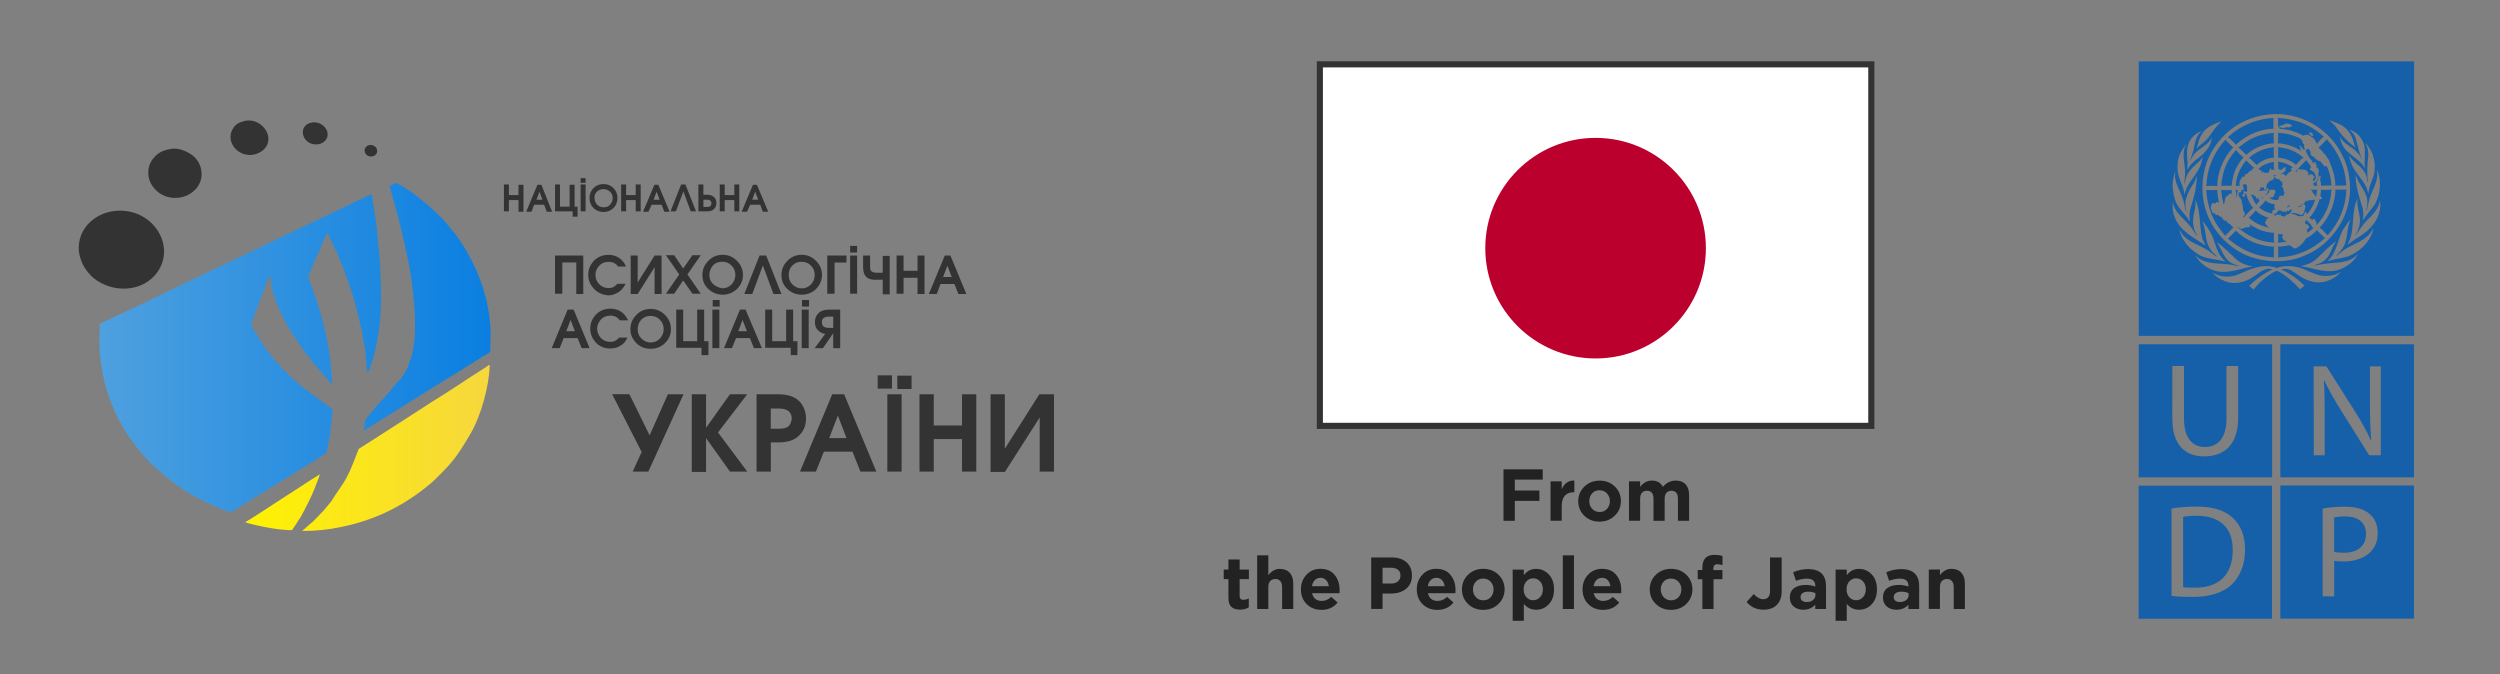
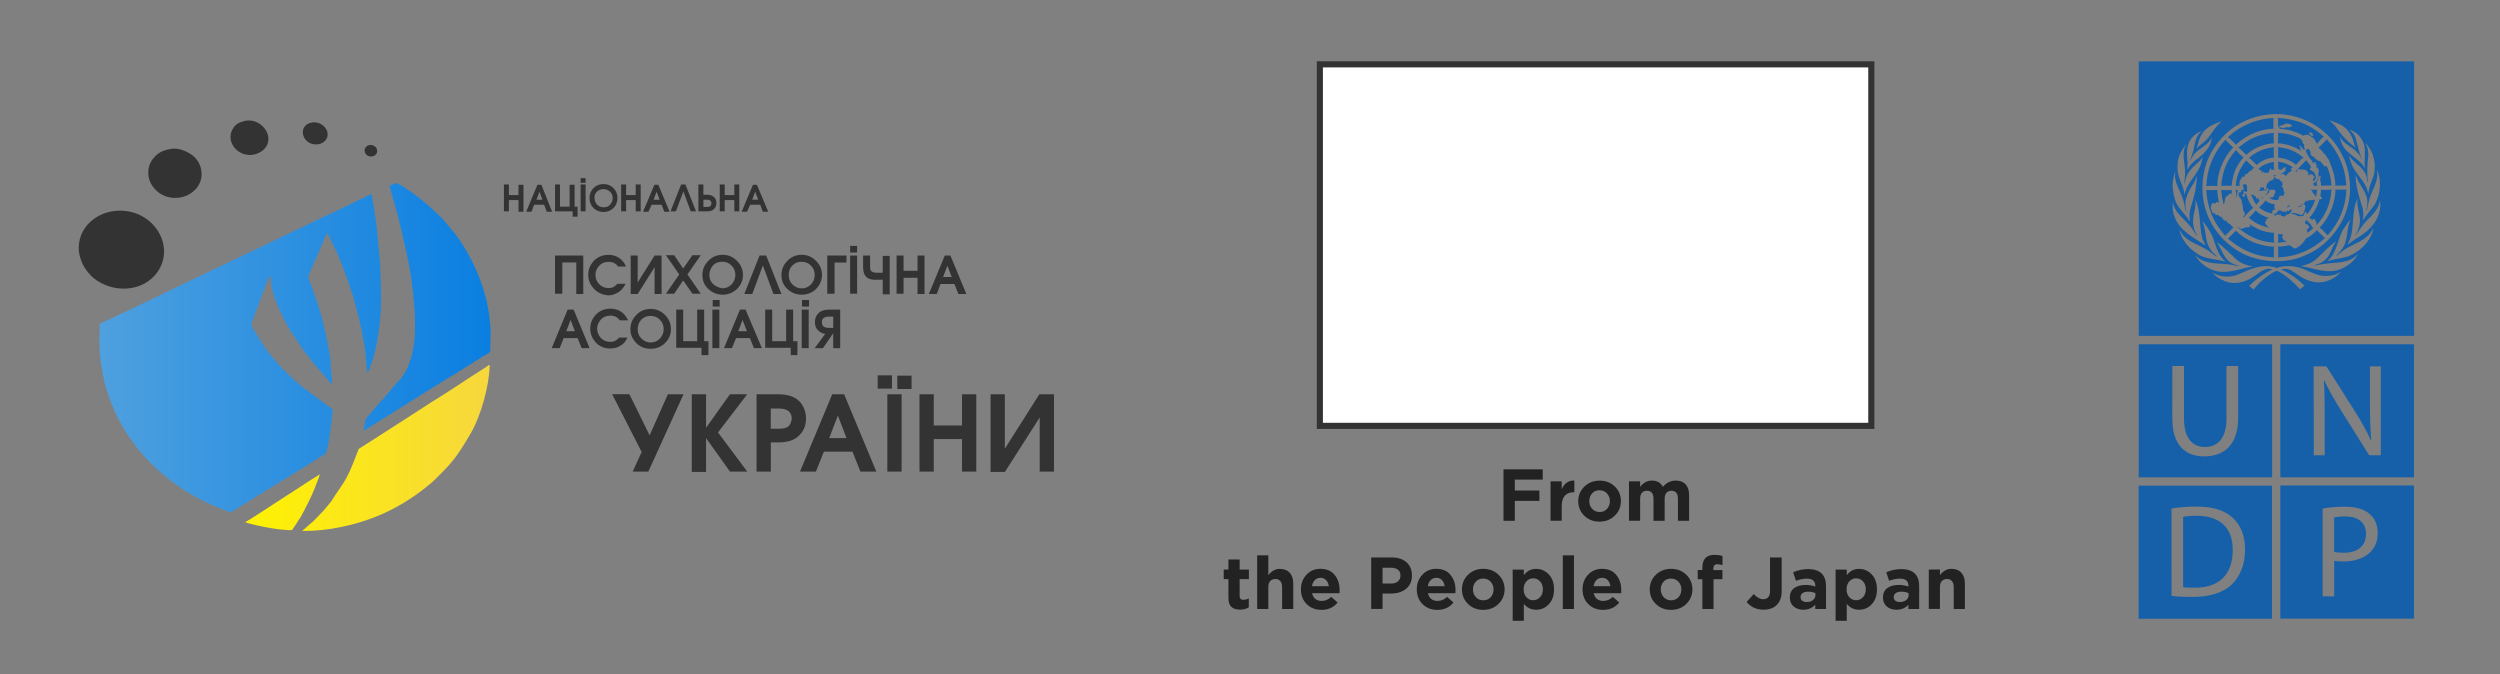
<svg xmlns="http://www.w3.org/2000/svg" enable-background="new 0 0 408 110" height="110" viewBox="0 0 408 110" width="408">
  <rect x="0" y="0" width="408" height="110" fill="#808080" stroke="none" />
  <linearGradient id="a" gradientTransform="matrix(1 0 0 -1 0 111.39)" gradientUnits="userSpaceOnUse" x1="39.981" x2="79.98" y1="38.299" y2="38.299">
    <stop offset="0" stop-color="#fff200" />
    <stop offset="1" stop-color="#f6d73d" />
  </linearGradient>
  <linearGradient id="b" gradientTransform="matrix(1 0 0 -1 0 111.39)" gradientUnits="userSpaceOnUse" x1="16.225" x2="80.083" y1="54.657" y2="54.657">
    <stop offset=".006" stop-color="#4ea0df" />
    <stop offset="1" stop-color="#0a7fe1" />
  </linearGradient>
  <path d="m98.49 34.6c.65 0 1.19-.22 1.63-.65.43-.43.65-.98.65-1.63s-.22-1.19-.65-1.63c-.43-.43-.98-.65-1.63-.65s-1.19.22-1.63.65c-.43.43-.65.98-.65 1.63s.22 1.19.65 1.63c.44.43.98.65 1.63.65zm-1.08-3.31c.27-.27.65-.43 1.08-.43s.76.16 1.08.43c.27.27.43.65.43 1.03 0 .43-.16.76-.43 1.08-.27.33-.65.43-1.08.43s-.76-.16-1.03-.43-.43-.65-.43-1.08c-.05-.43.11-.76.38-1.03zm-1.84-1.46h-.81v-.76h.81zm6.61 4.66h-.81v-4.39h.81v1.73h1.57v-1.73h.81v4.39h-.81v-1.84h-1.57zm20.26-1.08h1.63l.43 1.14h.87l-1.84-4.39h-.65l-1.84 4.39h.87zm.81-2.12.49 1.3h-.98zm-6.72 2.82c.27-.27.38-.54.38-.98 0-.38-.11-.7-.33-.92-.27-.27-.65-.43-1.14-.43h-.65v-1.68h-.81v4.39h1.46c.44 0 .82-.11 1.09-.38zm-1.73-1.52h.65c.22 0 .33.05.49.16.11.11.16.22.16.43 0 .16-.05.33-.16.43-.11.11-.27.16-.49.16h-.65zm-8.45.82h1.63l.43 1.14h.87l-1.84-4.39h-.65l-1.84 4.39h.87zm.81-2.12.49 1.3h-.98zm-11.59 3.2h-.81v-4.39h.81zm14.73 0h-.87l1.73-4.39h.7l1.73 4.39h-.87l-1.19-3.25zm7.97 0h-.81v-4.39h.81v1.73h1.57v-1.73h.81v4.39h-.81v-1.84h-1.57zm-29.91-4.33h-.65l-1.84 4.39h.87l.43-1.14h1.63l.43 1.14h.87zm-.81 2.43.49-1.3.49 1.3zm5.96 1.9h-2.93v-4.39h.81v3.63h1.57v-3.58h.81v3.58h.49v1.63h-.81v-.87zm-8.89-4.33h.81v4.39h-.81v-1.9h-1.57v1.84h-.81v-4.39h.81v1.73h1.57zm44.43 27.79v-1.19h-4.17v-6.23h1.14v5.15h2.28v-5.15h1.14v5.15h.7v2.28h-1.09zm10.83-16.74h-1.14v-1.08h1.14zm13.6 5.14h2.28l.65 1.63h1.3l-2.6-6.28h-.92l-2.6 6.28h1.3zm1.14-2.98.7 1.84h-1.41zm-38.36 7.16h1.14v6.28h-1.14zm23.62-2.6h-1.14v-6.23h1.14zm-22.43 2.11h-1.14v-1.08h1.14zm23.52-5.58c-.05-.22-.11-.43-.11-.76v-2h1.14v1.84c0 .16 0 .33.05.43 0 .11.05.22.22.33.11.05.22.11.33.16.11 0 .27.05.38.05h1.08v-2.76h1.14v6.28h-1.14v-2.38h-1.08c-.33 0-.6 0-.76-.05-.27-.05-.54-.16-.76-.33-.28-.27-.44-.54-.49-.81zm-10.13 6.07h1.14v6.28h-1.14zm-5.8-8.83 2.49 6.28h-1.3l-1.73-4.66-1.73 4.66h-1.3l2.49-6.28zm11.11 6.23h-1.14v-6.23h3.14v1.14h-1.95v5.09zm-4.12 2.11h-1.14v-1.08h1.14zm-1.19-1.95c.92 0 1.73-.33 2.33-.92.6-.6.98-1.41.98-2.28 0-.92-.33-1.68-.98-2.33s-1.41-.98-2.33-.98-1.73.33-2.33.98c-.65.65-.98 1.41-.98 2.33s.33 1.68.98 2.28 1.41.92 2.33.92zm-1.52-4.77c.43-.43.92-.6 1.52-.6s1.14.22 1.52.65c.43.43.6.92.6 1.52s-.22 1.08-.6 1.52c-.43.43-.92.65-1.52.65s-1.08-.22-1.52-.65c-.43-.43-.6-.92-.6-1.52 0-.65.17-1.14.6-1.57zm7.8 13.44v-6.23h-1.79c-.92 0-1.57.27-1.95.81-.27.33-.38.76-.38 1.25 0 .54.16.98.49 1.3.33.33.7.54 1.19.6l-1.73 2.33h1.35l1.68-2.44v2.44h1.14zm-1.84-3.25c-.43 0-.76-.11-.92-.27s-.22-.38-.22-.65.05-.49.22-.65c.22-.16.49-.27.92-.27h.7v1.84zm-13.6-2.98h-.92l-2.6 6.28h1.3l.65-1.63h2.28l.65 1.63h1.3zm-1.19 3.52.7-1.84.7 1.84zm-28.77-6.12h-1.14v-6.23h4.61v6.28h-1.14v-5.15h-2.28v5.09h-.05zm.92 2.6-2.6 6.28h1.3l.65-1.63h2.28l.65 1.63h1.3l-2.6-6.28zm-.22 3.52.7-1.84.7 1.84zm8.89 2.33c-.49.33-1.08.49-1.73.49-1.03 0-1.84-.38-2.44-1.08-.54-.65-.81-1.35-.81-2.17s.27-1.52.81-2.17c.65-.7 1.46-1.08 2.49-1.08.65 0 1.25.16 1.73.49s.87.81 1.14 1.41h-1.35c-.16-.22-.38-.43-.6-.54-.27-.16-.6-.22-.98-.22-.6 0-1.14.22-1.52.65s-.6.92-.6 1.46c0 .6.22 1.08.6 1.52.43.43.92.65 1.52.65.27 0 .6-.05.81-.16.22-.11.49-.33.65-.54h1.35c-.2.53-.58 1.02-1.07 1.29zm48.43-8.45v-2.6h-2.28v2.6h-1.14v-6.23h1.14v2.49h2.28v-2.49h1.14v6.28h-1.14zm-29.47-.76c.65-.65.98-1.41.98-2.28 0-.92-.33-1.68-.98-2.33s-1.41-.98-2.33-.98-1.73.33-2.33.98c-.65.65-.98 1.41-.98 2.33s.33 1.68.98 2.28 1.41.92 2.33.92 1.68-.33 2.33-.92zm-3.9-.82c-.43-.43-.6-.92-.6-1.52s.22-1.08.6-1.52c.38-.43.92-.6 1.52-.6s1.14.22 1.52.65c.43.43.6.92.6 1.52s-.22 1.08-.6 1.52c-.43.43-.92.65-1.52.65-.6-.1-1.09-.32-1.52-.7zm-6.34 1.58h-1.35l2.17-3.14-2.17-3.14h1.35l1.46 2.17 1.52-2.17h1.35l-2.17 3.14 2.17 3.14h-1.35l-1.52-2.17zm-6.17 8.07c.65.65 1.41.92 2.33.92s1.73-.33 2.33-.92c.65-.65.98-1.41.98-2.28 0-.92-.33-1.68-.98-2.33s-1.41-.98-2.33-.98-1.73.33-2.33.98c-.65.65-.98 1.41-.98 2.33 0 .87.33 1.63.98 2.28zm.81-3.85c.43-.43.92-.6 1.52-.6s1.14.22 1.52.65c.43.43.6.92.6 1.52s-.22 1.08-.6 1.52c-.43.43-.92.65-1.52.65s-1.08-.22-1.52-.65c-.43-.43-.6-.92-.6-1.52-0-.65.22-1.14.6-1.57zm-.6-10.45v4.39l2.76-4.39h1.14v6.28h-1.14v-4.39l-2.76 4.39h-1.14v-6.28zm10.41 16.25v-1.19h-4.12v-6.23h1.14v5.15h2.28v-5.15h1.14v5.15h.7v2.28h-1.14zm-17.67-10.95c-.54-.65-.81-1.35-.81-2.16s.27-1.52.81-2.17c.65-.7 1.46-1.08 2.49-1.08.65 0 1.25.16 1.73.49.49.33.87.81 1.14 1.41h-1.3c-.16-.22-.38-.43-.6-.54-.27-.16-.6-.22-.98-.22-.6 0-1.14.22-1.52.65s-.6.92-.6 1.46c0 .6.22 1.08.6 1.52.43.43.92.65 1.52.65.27 0 .6-.05.81-.16s.49-.33.65-.54h1.35c-.27.54-.65 1.03-1.14 1.35-.49.33-1.08.54-1.73.54-1.01-.11-1.82-.49-2.42-1.2zm49.63 14.31h2.33v2.17h-2.33zm10.56 3.03h2.33v12.62h-2.33v-5.31h-4.61v5.31h-2.33v-12.62h2.33v5.09h4.61zm-12.19 0h2.33v12.62h-2.33zm27.2 0v12.62h-2.33v-8.83l-5.69 8.89h-2.33v-12.68h2.33v8.89l5.63-8.89zm-36.19 0-5.26 12.62h2.6l1.3-3.25h4.66l1.3 3.25h2.6l-5.26-12.62zm-.49 7.15 1.41-3.68 1.41 3.68zm-26.33-7.15h2.55l-5.74 12.62h-2.55l1.46-3.2-4.82-9.43h2.82l3.3 6.72zm12.95 0-4.77 6.23 4.77 6.39h-2.82l-3.9-5.47v5.53h-2.33v-12.68h2.33v5.47l3.9-5.47zm9.59 3.96c0-.92-.27-1.73-.76-2.44-.76-1.03-2-1.52-3.79-1.52h-3.52v12.62h2.33v-4.76h1.19c1.68 0 2.87-.43 3.63-1.35.6-.66.92-1.52.92-2.55zm-2.82 1.24c-.33.27-.81.43-1.52.43h-1.41v-3.3h1.41c.49 0 .92.11 1.25.27.49.27.76.7.76 1.41-.05.49-.22.87-.49 1.19zm16.85-6.12h-2.33v-2.17h2.33z" fill="#333" />
  <path d="m51.3 79.84c-.43 1.08-1.57 3.41-2.28 4.61-.05.11-.22.33-.33.49s-.22.38-.33.54c-.22.33-.49.7-.7 1.03-1.08.05-3.03-.22-4.06-.43-.43-.05-2.98-.6-3.47-.81-.11-.05-.05 0-.11-.05.81-.38 11.81-7.69 12.19-7.8-.26.84-.64 1.66-.91 2.42zm27.53-19.62c-2.6 1.63-5.09 3.36-7.64 4.93-1.52.92-2.82 1.84-4.39 2.82-1.52.98-2.87 1.84-4.39 2.82l-3.3 2.11c-.81.54-.43.11-.81.98-.65 1.68-1.3 3.47-2.28 4.98l-1.46 2.17c-.05.11-.11.16-.16.27l-.11.16c-.05.05-.05.05-.05.11-.6.81-.98 1.19-1.57 1.9l-1.41 1.46c-.22.27-.22.22-.49.43l-1.46 1.3c2.22 0 4.39-.22 6.56-.7 5.69-1.19 10.29-3.58 14.52-7.15.7-.6 1.14-1.14 1.84-1.79.27-.27.54-.6.87-.92 1.46-1.57 2.6-3.47 3.68-5.31 1.73-2.93 3.09-7.91 3.14-11.27-.28.11-.71.49-1.09.7z" fill="url(#a)" />
  <path d="m59.65 57.62c-.11-1.08-.38-2.17-.54-3.2-.33-1.95-.98-4.06-1.46-5.96-.05-.27-.16-.43-.22-.65-.22-.7-.49-1.41-.7-2.11-.16-.43-.33-.98-.49-1.35-.22-.49-.33-1.03-.54-1.46-.11-.16 0 .05-.11-.16l-.39-1.03c-.11-.16-.16-.43-.27-.6-.05-.16-.05-.16-.16-.27l-1.35-2.82c-.43.65-1.14 2.6-1.52 3.41-.11.27-.22.43-.33.7-.22.49-.38.92-.6 1.41l-.6 1.41c-.16.38.05.76.22 1.08.22.49.98 2.71 1.19 3.36.65 1.95 1.25 4.28 1.63 6.34.16.92.54 2.6.54 3.41 0 1.19.27 2.49.27 3.68l-2.82-3.25c-.16-.22-.22-.27-.38-.49-.54-.65-1.79-2.22-2.22-2.98-.38-.65-.98-1.41-1.41-2.11-.27-.49-.65-1.08-.92-1.63l-.87-1.79c-.76-1.68-1.41-3.52-1.41-5.53-.27.11-.38.38-.49.65l-2.6 6.93c-.22.6.22 1.03.54 1.57l.92 1.46c.11.11.11.22.22.38.43.6.81 1.25 1.3 1.79.11.11.16.22.27.33.11.16.16.16.27.33.22.22.33.38.54.65l1.14 1.25c.16.16.43.43.6.54l.27.27c.49.54 1.08 1.03 1.57 1.46.22.22.43.38.65.54l4.88 3.63c.05.76-.7 6.61-1.08 7.15-.11.22-11.97 7.42-13.92 8.67-1.9 1.19-1.25 1.14-3.52.27-2.98-1.19-5.69-2.71-8.13-4.66-5.58-4.28-9.54-10.35-10.89-17.39-.54-2.87-.6-5.15-.43-8.02.38-.11 12.24-5.8 13.87-6.61l22.21-10.62c.87-.43 1.9-.87 2.76-1.3.43-.22 5.04-2.49 5.53-2.6.38 2.33.81 4.77.98 7.15.11 1.19.22 2.55.33 3.74.11 1.25.11 2.65.16 3.95.22 4.17-.27 9.54-1.79 13.54-.11.38-.16.65-.43.65-.06-.18-.22-2.56-.27-3.11zm20.26-5.58c-.54-4.93-2.71-9.97-5.63-13.87l-1.9-2.28c-.27-.27-.43-.49-.7-.7l-1.08-1.03c-.76-.76-2.55-2.17-3.41-2.76-3.2-2.28-2.44-1.35-3.63-1.08l1.46 5.26c.7 2.82 1.9 7.91 2.22 10.78.43 3.63.92 8.29-.11 11.86-.27.87-.49 1.63-.92 2.38-.54.87-.6.98-1.25 1.68-.11.11-.11.11-.16.16l-2.49 2.93c-.11.11-.11.05-.22.16s-.11.16-.22.27l-1.52 1.79c-.38.49-.65.6-.76 1.25-.05.49-.16.98-.27 1.46.43-.22.98-.6 1.35-.81l3.9-2.44c.49-.33.81-.49 1.3-.81 4.23-2.71 8.67-5.36 12.95-8.07.16-.11 1.19-.65 1.19-.81 0-.92.05-1.84.05-2.76.07-.77-.1-1.8-.15-2.56z" fill="url(#b)" />
  <path clip-rule="evenodd" d="m25.73 44.35c-2.28 3.3-7.21 3.63-10.46 1.03-.49-.38-1.19-1.25-1.52-1.79-.38-.65-.76-1.63-.87-2.49-.38-3.9 2.87-6.66 6.56-6.72 5.64-.11 9.22 5.74 6.29 9.97zm5.42-19.18c-.81-.54-2.06-1.08-3.25-.87-1.35.22-2.11.65-2.76 1.41-.65.7-1.14 1.84-.87 3.25.43 1.95 2.44 3.63 4.93 3.3 2.11-.27 4.12-2.06 3.63-4.61-.22-1.12-.92-1.99-1.68-2.48zm8.72-5.42c-.87.22-1.41.54-1.79 1.14-1.46 2.17.76 4.88 3.41 4.33 1.46-.33 2.76-1.63 2.17-3.41-.48-1.3-2-2.49-3.79-2.06zm11.16.22c-2.65.33-1.79 3.9.87 3.58.98-.11 1.9-1.03 1.46-2.22-.32-.76-1.19-1.47-2.33-1.36zm10.46 4.33c-.16-.43-.76-.76-1.3-.6-1.25.38-.65 2.17.7 1.79.44-.1.82-.59.6-1.19z" fill="#333" fill-rule="evenodd" />
  <path d="m215.4 10.5h90v59h-90z" fill="#fff" stroke="#333" stroke-miterlimit="10" />
-   <circle cx="260.4" cy="40.5" fill="#bc002d" r="18" />
  <path d="m247.22 84.99h-1.85v-8.4h6.4v1.68h-4.55v1.79h4.01v1.68h-4.01zm7.65-5.14v-1.3h-1.82v6.43h1.82v-2.38c0-.75.17-1.32.51-1.7s.82-.57 1.45-.57h.1v-1.91c-.96-.02-1.64.45-2.06 1.43zm3.69 4.32c-.66-.64-.99-1.44-.99-2.38s.33-1.73 1-2.38 1.5-.97 2.49-.97 1.82.32 2.48.96.99 1.44.99 2.38-.33 1.73-1 2.38-1.5.97-2.49.97-1.82-.32-2.48-.96zm.81-2.38c0 .49.16.91.47 1.25s.72.52 1.22.52.91-.17 1.21-.51.46-.76.46-1.27c0-.49-.16-.91-.47-1.25-.32-.35-.72-.52-1.22-.52s-.91.17-1.21.51-.46.76-.46 1.27zm10.48-.39v3.59h1.82v-3.59c0-.42.1-.75.29-.97.2-.22.47-.34.81-.34.71 0 1.07.44 1.07 1.31v3.59h1.82v-4.19c0-.77-.19-1.35-.57-1.76s-.91-.61-1.6-.61c-.82 0-1.53.34-2.11 1.02-.35-.68-.96-1.02-1.81-1.02-.73 0-1.36.34-1.9 1.03v-.91h-1.82v6.43h1.82v-3.58c0-.42.1-.75.29-.97.2-.22.47-.34.81-.34.72 0 1.08.44 1.08 1.31zm-67.55 9.91h-1.82v1.64h-.77v1.56h.77v3.05c0 .7.16 1.2.49 1.49.32.29.79.44 1.39.44.54 0 1.02-.12 1.44-.37v-1.46c-.28.15-.58.23-.9.23-.39 0-.59-.21-.59-.62v-2.75h1.51v-1.56h-1.51v-1.65zm6.57 1.53c-.72 0-1.35.34-1.88 1.03v-3.24h-1.82v8.76h1.82v-3.59c0-.42.1-.75.31-.97.2-.22.48-.34.83-.34s.62.11.82.34c.19.22.29.55.29.97v3.59h1.82v-4.16c0-.74-.19-1.33-.58-1.75-.39-.43-.93-.64-1.61-.64zm8.96 1.01c.54.67.8 1.5.8 2.48 0 .1-.01.26-.02.48h-4.48c.09.41.27.72.54.94s.62.32 1.03.32c.57 0 1.09-.22 1.56-.66l1.04.92c-.65.8-1.52 1.2-2.63 1.2-.98 0-1.78-.31-2.41-.93s-.95-1.43-.95-2.42c0-.94.3-1.73.9-2.38s1.36-.97 2.28-.97c1.03.01 1.8.34 2.34 1.02zm-.97 1.82c-.06-.42-.2-.75-.44-1s-.54-.37-.92-.37c-.37 0-.67.12-.92.37-.24.24-.4.58-.47 1zm12.71-3.88c.58.54.86 1.24.86 2.12 0 .94-.32 1.66-.96 2.18s-1.45.77-2.44.77h-1.4v2.52h-1.85v-8.4h3.43c1 .01 1.78.28 2.36.81zm-1.01 2.14c0-.41-.13-.72-.4-.94-.26-.22-.63-.33-1.1-.33h-1.43v2.57h1.46c.46 0 .81-.12 1.07-.36.27-.24.4-.56.4-.94zm8.18-.08c.54.67.8 1.5.8 2.48 0 .1-.01.26-.02.48h-4.48c.09.41.27.72.54.94s.62.32 1.03.32c.57 0 1.09-.22 1.56-.66l1.04.92c-.65.8-1.52 1.2-2.63 1.2-.98 0-1.78-.31-2.41-.93s-.95-1.43-.95-2.42c0-.94.3-1.73.9-2.38s1.36-.97 2.28-.97c1.03.01 1.81.34 2.34 1.02zm-.97 1.82c-.06-.42-.2-.75-.44-1s-.54-.37-.92-.37c-.37 0-.67.12-.92.37-.24.24-.4.58-.47 1zm8.79-1.87c.66.64.99 1.44.99 2.38s-.33 1.73-1 2.38-1.5.97-2.49.97-1.82-.32-2.48-.97c-.66-.64-.99-1.44-.99-2.38s.33-1.73 1-2.38 1.5-.97 2.49-.97c.99.01 1.82.33 2.48.97zm-.81 2.39c0-.49-.16-.91-.47-1.25s-.72-.52-1.22-.52-.91.17-1.21.51-.46.76-.46 1.27c0 .49.16.91.47 1.25.32.35.72.52 1.22.52s.91-.17 1.21-.51c.31-.35.46-.77.46-1.27zm9.01-2.45c.58.6.86 1.42.86 2.45 0 1.02-.29 1.83-.86 2.43s-1.26.89-2.07.89c-.8 0-1.47-.32-2-.96v2.76h-1.82v-8.35h1.82v.92c.51-.7 1.18-1.04 2-1.04.81-0 1.5.3 2.07.9zm-.96 2.42c0-.52-.15-.95-.46-1.28-.3-.33-.68-.5-1.12-.5s-.81.17-1.11.5-.45.77-.45 1.3c0 .52.15.95.45 1.28s.67.5 1.11.5.81-.17 1.12-.5.46-.76.46-1.3zm3.25 3.23h1.82v-8.76h-1.82zm8.74-5.54c.54.67.8 1.5.8 2.48 0 .1-.01.26-.02.48h-4.48c.09.41.27.72.54.94s.62.32 1.03.32c.57 0 1.09-.22 1.56-.66l1.04.92c-.65.8-1.52 1.2-2.63 1.2-.98 0-1.78-.31-2.41-.93s-.95-1.43-.95-2.42c0-.94.3-1.73.9-2.38s1.36-.97 2.28-.97c1.03.01 1.8.34 2.34 1.02zm-.97 1.82c-.06-.42-.2-.75-.44-1s-.54-.37-.92-.37c-.37 0-.67.12-.92.37-.24.24-.4.58-.47 1zm12.39-1.87c.66.64.99 1.44.99 2.38s-.33 1.73-1 2.38-1.5.97-2.49.97-1.82-.32-2.48-.97c-.66-.64-.99-1.44-.99-2.38s.33-1.73 1-2.38 1.5-.97 2.49-.97c.99.01 1.82.33 2.48.97zm-.81 2.39c0-.49-.16-.91-.47-1.25s-.72-.52-1.22-.52-.91.17-1.21.51-.46.76-.46 1.27c0 .49.16.91.47 1.25.32.35.72.52 1.22.52s.91-.17 1.21-.51c.31-.35.46-.77.46-1.27zm3.95-5.14c-.34.34-.52.86-.52 1.56v.41h-.76v1.5h.76v4.87h1.82v-4.87h1.45v-1.49h-1.48v-.25c0-.46.22-.7.66-.7.26 0 .54.05.83.16v-1.51c-.38-.12-.81-.18-1.3-.18-.64 0-1.13.16-1.46.5zm10.53 5.35c0 .93-.38 1.39-1.13 1.39-.51 0-1.02-.28-1.54-.84l-1.16 1.29c.7.84 1.62 1.26 2.75 1.26.94 0 1.66-.26 2.18-.78.53-.53.79-1.28.79-2.24v-5.5h-1.9v5.42zm8.43-2.79c.46.46.7 1.15.7 2.05v3.73h-1.76v-.7c-.49.54-1.14.82-1.94.82-.63 0-1.16-.18-1.58-.53s-.63-.84-.63-1.46c0-.68.23-1.19.7-1.54.47-.34 1.1-.52 1.89-.52.54 0 1.06.09 1.57.26v-.11c0-.78-.46-1.18-1.38-1.18-.55 0-1.14.12-1.78.35l-.46-1.39c.78-.34 1.62-.52 2.5-.52.96.02 1.69.26 2.17.74zm-1.04 3.19c-.34-.16-.73-.24-1.16-.24-.4 0-.71.08-.93.23s-.33.38-.33.68c0 .24.09.43.28.57.18.14.42.21.72.21.42 0 .77-.11 1.03-.32s.4-.48.4-.81v-.32zm9.19-3.06c.58.6.86 1.42.86 2.45 0 1.02-.29 1.83-.86 2.43s-1.26.89-2.07.89c-.8 0-1.47-.32-2-.96v2.76h-1.82v-8.35h1.82v.92c.51-.7 1.18-1.04 2-1.04.81-0 1.5.3 2.07.9zm-.96 2.42c0-.52-.15-.95-.46-1.28-.3-.33-.68-.5-1.12-.5s-.81.17-1.11.5-.45.77-.45 1.3c0 .52.15.95.45 1.28s.67.5 1.11.5.81-.17 1.12-.5.46-.76.46-1.3zm8.01-2.55c.46.46.7 1.15.7 2.05v3.73h-1.76v-.7c-.49.54-1.14.82-1.94.82-.63 0-1.16-.18-1.58-.53s-.63-.84-.63-1.46c0-.68.23-1.19.7-1.54.47-.34 1.1-.52 1.89-.52.54 0 1.06.09 1.57.26v-.11c0-.78-.46-1.18-1.38-1.18-.55 0-1.14.12-1.78.35l-.46-1.39c.78-.34 1.62-.52 2.5-.52.96.02 1.69.26 2.17.74zm-1.03 3.19c-.34-.16-.73-.24-1.16-.24-.4 0-.71.08-.93.23s-.33.38-.33.68c0 .24.09.43.28.57.18.14.42.21.72.21.42 0 .77-.11 1.03-.32s.4-.48.4-.81v-.32zm8.61-3.33c-.38-.42-.92-.64-1.61-.64-.72 0-1.35.34-1.88 1.03v-.91h-1.82v6.43h1.82v-3.58c0-.42.1-.75.31-.97.2-.22.48-.34.83-.34s.62.11.82.34c.19.22.29.55.29.97v3.59h1.82v-4.16c0-.75-.19-1.33-.58-1.76z" fill="#222" />
  <path d="m349.04 77.9h21.77v-21.72h-21.77zm5.49-18.17h1.9v8.61c0 3.23 1.44 4.61 3.39 4.61 2.13 0 3.54-1.43 3.54-4.61v-8.61h1.9v8.48c0 4.46-2.36 6.27-5.51 6.27-2.98 0-5.23-1.68-5.23-6.2zm17.62 18.17h21.81v-21.72h-21.81zm5.44-18.11h2.08l4.65 7.34c1.06 1.7 1.92 3.21 2.6 4.71l.07-.02c-.17-1.94-.21-3.7-.21-5.94v-6.09h1.77v14.51h-1.9l-4.62-7.36c-1.01-1.62-1.98-3.28-2.7-4.84l-.07.02c.12 1.83.13 3.57.13 5.98v6.2h-1.78zm4.9 30.42c-.61 0-1.14-.04-1.56-.15v-5.63c.33-.07.95-.15 1.77-.15 2.08 0 3.43.92 3.43 2.87 0 1.94-1.36 3.06-3.64 3.06zm-10.34 10.75h21.81v-21.73h-21.81zm6.89-17.96c.9-.17 2.1-.31 3.61-.31 1.86 0 3.22.43 4.09 1.21.8.69 1.3 1.74 1.3 3.04 0 1.31-.38 2.35-1.14 3.1-.99 1.05-2.62 1.59-4.45 1.59-.57 0-1.08-.02-1.51-.12v5.81h-1.88v-14.32zm-20.85 12.91c-.74 0-1.42 0-1.9-.08v-11.47c.5-.11 1.23-.19 2.2-.19 3.97 0 5.92 2.13 5.89 5.6.02 3.91-2.17 6.17-6.19 6.14zm-9.17 5.07h21.77v-21.72h-21.77zm5.37-18c1.16-.17 2.53-.31 4.02-.31 2.7 0 4.62.6 5.91 1.78 1.32 1.19 2.07 2.88 2.07 5.23 0 2.37-.76 4.3-2.1 5.65-1.39 1.36-3.64 2.09-6.46 2.09-1.37 0-2.46-.04-3.43-.17zm22.75-55.8c.05.23-.4.47-.01.61.2.04.32.28.52.32.18.28.25.59.34.9-.16.18-.17.58-.52.52-.09-.19.16-.31.11-.49.06-.05.16-.08.17-.16-.01-.18-.24-.14-.28-.32-.07-.11-.19-.08-.29-.12-.23-.11-.44.46-.5.01.08-.06.12-.15.06-.23-.2-.11-.22-.38-.43-.49-.29.01-.57-.12-.85-.06-.18-.04-.4-.16-.55.03-.01.15-.09.28-.12.42-.07-.04-.12-.11-.16-.17.53-.59 1.14-1.18 1.68-1.75l.03-.07c.27.32.6.67.8 1.05zm1.71 5.31c.08-.07.1-.19.04-.28l-.2-.21c.02-.36.12-.71.09-1.07l.13.04c.56-.01 1.13.03 1.66-.03l-.09.1c-.13 2.16-.9 4.1-2.41 5.69.07-.21-.13-.39-.11-.61-.14-.14-.16-.42-.41-.42-.09-.01-.12.07-.12.14-.01.04.01.08-.02.12l-.55-.48c.26-.13.45-.48.65-.73.5-.7.8-1.49 1.05-2.28.11.06.21.07.29.02zm-1.17 4.66c-.01-.01-.03 0-.05 0zm-1.2 1c-.04-.12.2-.17.1-.32-.31-.29.19-.53.29-.79-.06-.28-.37-.44-.61-.52-.12-.07-.08-.21-.09-.31.11-.11.21-.2.27-.35l.04.12.74.76c0 .17.03.32.2.4.07.03.13 0 .2-.01-.32.35-.7.6-1.06.88zm-5.03-3c-.13.02-.24.01-.35-.04-.06-.01-.04-.07-.06-.1.17.01.26-.2.44-.17.11-.1.12-.26.28-.32-.05-.15.14-.06.18-.14.06-.05.12-.11.2-.06.12.17.37.11.49.3.06.02.08-.04.08-.08v-.07c.19-.02.29.26.49.07.05-.04.04-.13 0-.17-.03-.01-.06-.03-.06-.06.13-.07.22.21.4.12.13-.12.23-.26.42-.26l.04.06c.03.35-.28.58-.55.74-.17.08-.49.05-.48.32-.2.18-.38-.11-.63-.03-.12-.06-.01-.23-.16-.26-.25.11-.56-.13-.73.15zm-.35 6.77.09.14c-.37-.12-.81-.08-1.19-.14-2.41-.32-4.52-1.37-6.4-2.98l1.24-1.23.02-.08c1.71 1.65 3.78 2.47 6.12 2.63l.18-.05-.06.08zm1.86-14.07c.05-.15.09-.32.07-.48-.06-.08-.14-.13-.23-.08-.12.2-.4.24-.52.45l-.43-.14c-.08-.39.03-.89-.09-1.23.23.08.48.08.72.14.62.15 1.17.44 1.71.78-.12.04-.26.19-.36.29-.01.11.12.08.16.14l.12-.04c-.18.47-.81.39-.87.89-.1.04-.2.11-.31.06-.11-.11-.23-.25-.4-.27-.12.03-.19.17-.33.1.21-.24.59-.28.76-.61zm3.09 6.64c.11-.16.03-.4.17-.55.02-.21-.01-.44-.14-.6-.13-.08-.25.02-.37.04-.14.11-.09.42-.35.35-.06.08-.17.08-.26.06-.02-.03-.06-.04-.05-.07.18-.1.5-.03.52-.32.13-.12.34-.07.46-.2.09-.14.13-.27.26-.4.01-.06.04-.12.03-.18.04.08.04.19.14.25.13.04.2-.08.26-.16-.01-.05.03-.12.09-.08.16.12.36.02.53.03.14-.05.31-.08.47-.08-.14.66-.48 1.27-.87 1.85-.14.18-.28.38-.45.56-.06-.13-.05-.32-.16-.45l-.08.02c-.1.19-.29.35-.27.58-.14.23-.5.04-.72.15-.26.08-.4-.17-.6-.23-.23-.1-.49-.1-.7-.21-.01-.06.02-.1.07-.12.53.05 1.03.16 1.5.35.12 0 .25-.01.33-.1-.03-.2.21-.29.19-.49zm-2.78-.77c.14-.12.25-.23.46-.2-.01.22-.32.21-.46.35-.08-.02-.02-.11 0-.15zm-1.48 5.94c.06-.49 0-.99 0-1.47l-.09-.13c.09.01.12.08.18.13.21.08.59-.08.71.15-.07.13-.17.27-.13.43.09.22.22.52.5.54.08.1.16.12.26.15-.47.07-.99.05-1.43.2zm6.38-2.01 1.27 1.2c-2.14 1.94-4.64 3.03-7.53 3.15l-.12.08c.04-.61.04-1.26 0-1.88.3.11.62-.01.93-.01l.91-.16c.45.08.78.83 1.28.37.17-.21.48-.19.59-.48.3-.11.37-.4.58-.59.2-.56.84-.64 1.22-1.03.28-.25.65-.46.82-.79zm.01-6.69c-.11.32-.09.69-.17 1.03-.02.06-.02.12-.06.17-.11-.2-.18-.47-.42-.59-.2-.11-.08-.37-.26-.5l-.18-.18c.32.13.73.09 1.09.07zm-2.35-5.3.14.06-.3.17c-.32.35-.72.68-.99 1.05l-.04-.12c-.79-.64-1.69-.96-2.69-1.09l-.16.03.01-1.62-.05-.14c.66.11 1.33.19 1.93.41.78.28 1.5.69 2.15 1.25zm-7.16 8.2c.36-.39.86-.77 1.11-1.19.04.19.26.28.42.37.32.14.71.36 1.07.21-.03.02-.05.06-.08.08.11.11-.08.21.04.31.03.08-.08.07-.09.12.06.11-.02.3.16.34.05.06 0 .15-.07.15-.12-.03-.28-.03-.34.11-.09.13-.02.35-.06.5-.79-.15-1.51-.47-2.16-1zm-6.23-2.88c.53.08 1.11.03 1.66.04l.13-.06c-.05.26-.06.64.13.88-.07-.07-.16-.28-.32-.28-.31.02-.33.42-.63.43-.25.21-.29.5-.35.79.11.12-.09.23-.02.35-.16.02-.12.2-.18.29.01-.42-.17-.83-.23-1.25l-.13-1.1zm6.54 1.59-.02-.01c.11-.11.21-.24.25-.38l.2.11c-.18-.01-.28.18-.43.28zm-4.65 4.69-1.19 1.23c-.55-.74-1.16-1.45-1.6-2.23-.86-1.6-1.38-3.33-1.47-5.25l1.66.01.16-.06c-.02.08-.01.2-.02.34l-.01-.02c-.05.04.04.06.03.08.03.63.14 1.23.29 1.82l.09.13c-.12-.12-.17-.25-.27-.37-.13.03-.29.06-.4.14.07.17-.11.12-.18.16-.03-.04-.08-.08-.12-.12-.12.01-.26.02-.31.14.02.08-.09.13-.12.2-.04.27-.12.62.07.84.01.2.11.37.25.5.06.01.09-.04.13-.06.16.12.25.41.49.35.08-.04.05-.11.08-.16.12.12.18.38.42.35.06.06.09.16.18.17.25-.07.16.29.35.38.14.08.22.31.43.2l.08-.08c.07.05.01.16.08.23.11.19.31.32.5.38.17.2.36.43.56.58zm6.77.65v1.58l.08.2-.18-.11c-2.23-.12-4.13-1.03-5.81-2.48.27-.03.37.32.66.24.33-.04.58-.3.91-.24.16.01.37 0 .48-.16.05-.18-.13-.27-.17-.41 1.14.84 2.41 1.37 3.87 1.45zm-.02-16.22c-.06.56-.01 1.15.01 1.73-.31-.07-.62.04-.94.08-1.34.28-2.58.84-3.6 1.82l-.04-.12c-.4-.37-.77-.83-1.21-1.12.38-.23.72-.56 1.1-.82 1.38-.95 2.95-1.47 4.68-1.57zm-2.96 10.47c.04.12.16.25.29.27.01.06.08.12.14.07.07-.08-.14-.25.01-.3.1.11.05.29.11.41.05.07.07.14.06.23-.16.2-.4.37-.5.59-.11-.27-.35-.49-.45-.76-.17-.31-.26-.66-.43-.98.14.18.53-.03.53.32.03.02.06.01.09.01.05-.06.06-.06.12-.03 0 .07.14.1.03.17zm-1.54-5.98c.41.4.86.88 1.33 1.23-.35.01-.35.52-.71.5-.17.1-.3.26-.4.42-.14.08-.33.08-.45.25 0 .07.08.15-.01.2-.13.13-.42-.04-.49.21-.03.22-.29.35-.27.59-.14.1-.12.28-.11.43.08.1-.04.27.11.34-.23-.03-.54-.07-.75.03.12-.27.08-.6.14-.89.22-1.24.78-2.33 1.61-3.31zm-1.71-1.73c.38.45.81.86 1.27 1.26-1.18 1.26-1.78 2.79-1.92 4.48.02.06.01.13.07.17l-.16-.06-1.64.03c.16-1.83.65-3.51 1.71-4.96l.65-.82zm.09 7.8c.09-.4-.08-.78-.09-1.17l-.09-.14c.18.13.37.08.58.06-.3.1-.18.45-.3.68-.02.11.14.13.12.25-.13.05-.15.2-.22.32zm1.22-1.34c.12-.3-.44-.66.04-.83.16-.02.38-.06.45.14.04.23.1.47.01.71.16.06.01.2.01.3-.1.04-.18.13-.3.11-.05-.08-.13-.21-.25-.2-.09.12.04.26.02.4-.03.08-.01.18-.06.25-.04-.03-.09-.05-.14-.04-.11.05-.04.16-.01.23.11.07.18.16.31.17l.06-.08c-.01-.19.08-.35.09-.53l.17.08c.16.74.5 1.42.92 2.05l.23.23c-.55.47-1.08 1.03-1.54 1.56v.01c-.01-.02-.02-.12-.1-.08-.05-.23.33-.16.26-.42l-.06-.37c-.35-.31-.23-.83-.29-1.22-.24-.19-.05-.5-.21-.72.01-.35-.54-.47-.37-.85-.07-.1-.16-.22-.08-.34.11-.12.35.01.41-.17l.05-.32c.14-.06.33.1.38-.07zm3.48 5.31c.01.35.32.62.53.87l.29.13c-1.04-.26-2.16-.61-3.07-1.36-.16-.08-.26-.3-.44-.31.42-.34.84-.79 1.19-1.22.16.29.49.44.75.63.45.21.92.59 1.45.49-.16.06-.32.15-.45.3-.06.15-.04.39-.25.47zm8.86-12.24c.41-.42.86-.83 1.19-1.27 1.79 2 2.92 4.28 3.15 6.95.03.2-.02.45.1.61l-1.73.03c-.04.03-.09.06-.14.06l.05-.08c-.04-1.35-.4-2.56-.91-3.71-.02-.52-.52-.86-.73-1.31-.38-.26-.5-.73-.93-.96-.09-.08-.12-.24-.25-.27zm-18.46 6.38c.08-.36.03-.74.1-1.09.31-2.47 1.35-4.63 3.07-6.52l.04.16c.4.4.82.83 1.2 1.19-.34.23-.53.61-.81.91-1.08 1.51-1.68 3.21-1.8 5.12l.04.23c-.58-.05-1.24-.05-1.84-0zm3.55-7.98h-.06c.37-.22.69-.59 1.06-.85 1.9-1.36 4.04-2.18 6.45-2.28l-.05.16.02 1.44.06.14c-2.34.11-4.38.98-6.13 2.57l-.03.08c-.4-.43-.84-.91-1.32-1.26zm7.58 5.35c-.14-.18-.36.05-.55-.03-.04-.08.07-.17-.03-.23-.28.12-.17.43-.36.62-.03.15-.23.08-.33.16-.08-.12-.21-.11-.32-.04-.14 0-.16-.3-.32-.14-.04.05-.02.15-.13.12-.03-.04-.07-.05-.1-.07-.01-.08.16-.08.1-.18-.11-.19-.35-.16-.49-.31h-.13c.71-.75 1.6-1.07 2.56-1.2-.01.43-.04.91.1 1.3zm-22.15-17.71v44.79h44.94v-44.79zm38.55 23.3c-.63.89-1.39 1.73-1.97 2.64.07-.72.16-1.6-.13-2.28-.49-1.47-.91-2.95-1.05-4.56l.02-.61c.37 1.64 1.99 2.77 1.88 4.61.04.45-.11.83-.18 1.22l.03.03.08-.08c.24-.9.36-1.85.73-2.69.53-1.22 1.19-2.43.92-3.9.8 1.7.56 4.01-.33 5.62zm-1-9.29c1.06 1.44 1.3 3.72.52 5.36-.29.7-.49 1.44-.61 2.21-.06-.13-.07-.31-.12-.46-.42-1.61-1.95-2.76-2.58-4.27-.19-.5-.37-1.01-.46-1.54.67 1.23 2.33 1.88 2.78 3.24.18.35.17.78.29 1.15.02 0 .05-.02.05-.04-.2-1.41-.13-2.88.05-4.26-.01-.75-.09-1.49-.5-2.06.28.13.4.43.58.67zm-.74-.28c.28 1.26-.12 2.48.13 3.75l-.01.01c-.68-1.34-2.14-1.97-3.15-3.06-.58-.64-.84-1.42-.98-2.24.58 1.38 2.13 1.69 3.01 2.85.3.27.4.64.59.95l.03-.03c-.51-1.09-.68-2.31-1.04-3.47-.18-.5-.53-1-1.01-1.31 1.17.22 2.19 1.44 2.43 2.55zm-3.12-2.88c.89.79 1.28 1.8 1.54 2.85l.14.34c-1.28-.91-2.43-2.15-3.25-3.44l-1-1.01c.88.37 1.82.59 2.57 1.26zm-16.69-.97c1.66-.82 3.48-1.26 5.45-1.29 4.52.01 8.84 2.65 10.81 6.82 1.25 2.4 1.61 5.69.79 8.4-.82 3.2-3.52 6.43-6.66 7.74-3.54 1.73-8.57 1.29-11.72-.96-4.38-2.99-6.17-8.15-4.85-13.24.81-3.02 3.23-6.07 6.18-7.47zm-3.46-.13c-.89.77-1.49 1.74-2.14 2.65-.59.73-1.34 1.2-2 1.82.37-.74.37-1.63.89-2.31.71-1.25 2.05-1.69 3.25-2.16zm-4.82 2.69c.42-.53.97-.9 1.59-1.05-1.18.82-1.11 2.27-1.49 3.48-.12.45-.33.86-.43 1.32l.03.02c.2-.52.55-1.01.98-1.44.85-.78 2.1-1.26 2.51-2.41-.02 1.6-1.35 2.85-2.64 3.75-.53.46-1.04.99-1.33 1.58-.03-.4.06-.8.03-1.23-.14-1.4-.24-2.99.75-4.02zm-1.03 1.15c.03-.01.05-.04.08-.03-.91 1.38-.16 3.12-.2 4.7l-.12 1.61c.02.01.02.06.06.04.06-.18.07-.37.11-.56.21-1.29 1.35-2.21 2.34-3.12.21-.23.4-.47.5-.75-.08.64-.28 1.29-.55 1.9-.77 1.5-2.19 2.72-2.44 4.43-.12-1.64-1.25-2.87-1.14-4.6-.05-1.42.53-2.57 1.36-3.62zm-2.07 5.62c.11-.44.18-.89.37-1.3-.37 1.87.9 3.21 1.31 4.83.17.6.21 1.26.46 1.82.02.01.04-.01.06-.03-.62-1.73.27-3.32 1.16-4.66.22-.36.35-.77.45-1.19.1.78-.11 1.68-.21 2.48-.21 1.03-.54 2-.82 3-.18.62-.13 1.33-.04 1.98l-.09-.08c-.65-1.2-1.95-2.14-2.34-3.45-.32-1.05-.52-2.26-.31-3.4zm-.05 3.64c.14 1.97 2.28 3.02 3.27 4.66.23.34.44.71.75.99-.05-.21-.25-.39-.32-.6-.35-.69-.47-1.5-.38-2.34.1-1.01.52-1.94.36-3.01.86 1.87.61 4.2 1.1 6.23.12.44.38.83.55 1.26-1.79-1.22-4.22-2.37-5.01-4.59-.36-.77-.4-1.72-.32-2.6zm1.06 4.55c.99 2.24 3.49 2.43 5.16 3.8.31.27.62.5.98.66l.02-.02c-.38-.35-.83-.74-1.1-1.19-.98-1.35-.63-3.26-1.37-4.71.66.79 1.27 1.62 1.67 2.52.6 1.47.83 3.13 2.21 4.24-1.5-.49-3.26-.35-4.58-1.27-1.43-.88-2.72-2.39-2.99-4.03zm2.56 4.18c1.6 1.81 4.2 1.21 6.34 1.68.3.04.58.16.9.12-.25-.16-.61-.14-.89-.29-1.66-.59-1.92-2.39-2.82-3.59 1.15.77 2.13 1.8 3.19 2.8.77.67 1.69.98 2.66 1.18-.23.08-.54.06-.79.12-1.75.43-3.68 1.13-5.54.5-1.2-.38-2.44-1.33-3.05-2.52zm21.68 4.22c-1.8.67-3.67-.03-5.08-1.09-.57-.36-1.08-.88-1.81-.83-.27-.01-.52.01-.75.07 1.37.63 2.64 1.5 3.8 2.63-.2.22-.45.43-.69.62-1.11-1.2-2.36-2.36-3.74-3.03-.27.04-.53.2-.77.32-1.13.71-2.24 1.63-3.08 2.74l-.72-.59c1.15-1.16 2.42-2.06 3.82-2.7-1.37-.43-2.26.71-3.3 1.29-1.21.84-2.95 1.23-4.41.66-.79-.3-1.55-.74-2.12-1.45 1.15.79 2.87.87 4.17.35 1.76-.76 3.58-1.71 5.69-1.26.33.01.65.34.96.06 1.57-.4 3.36-.12 4.7.59l1.39.56c1.3.48 2.97.35 4.09-.44-.56.7-1.34 1.21-2.15 1.5zm1.92-1.85c-2.02.76-4.06-.17-5.99-.48l-.37-.05v-.01c.92-.21 1.83-.48 2.56-1.15 1.09-1.04 2.05-2.11 3.26-2.93-.9 1.14-.99 2.77-2.46 3.5-.37.24-.83.28-1.2.46.54.01 1.03-.18 1.57-.23 1.98-.31 4.25.01 5.64-1.68-.53 1.18-1.83 2.16-3.01 2.57zm1.13-2.05c-1.03.28-2.13.36-3.14.71 1.69-1.45 1.61-3.7 2.73-5.41.37-.49.65-1 1.08-1.46-.69 1.38-.4 3.16-1.18 4.5-.31.53-.74 1.04-1.22 1.47.16-.01.3-.14.43-.23 1.29-1.28 2.97-1.64 4.36-2.67.56-.44 1.07-1.03 1.32-1.65-.27 2.11-2.38 4.11-4.38 4.74zm2.55-3.61c-.8.52-1.61 1.01-2.37 1.6v-.07c1.17-1.94.6-4.62 1.33-6.76l.27-.72c-.16 1.33.43 2.46.4 3.8-.04.8-.31 1.52-.73 2.17h.07c.58-.76 1.03-1.55 1.7-2.27 1.05-1.01 2.11-2.03 2.24-3.42.33 2.31-.98 4.35-2.91 5.67zm-2.61-7.36.09-.04-.07.14c-.12 2.8-1.16 5.21-2.99 7.29l-.05.08c-.37-.41-.89-.95-1.34-1.31.28-.18.49-.51.71-.77 1.14-1.56 1.81-3.32 1.9-5.31l-.06-.16.11.08zm-11.78-6.96c-.07.59-.07 1.2 0 1.76-.32-.07-.61.08-.9.11-.67.16-1.26.54-1.83.95-.03.05-.06.08-.09.13-.41-.36-.82-.87-1.28-1.19 1.15-.95 2.48-1.58 4-1.7zm.64-3.15c0-.06.03-.11.06-.14.09-.05.16.03.19.08.01.08.04.23-.03.28.07.01.11-.04.17-.04 1.38.11 2.65.5 3.79 1.15v-.03c.23-.12.53-.26.77-.06.29-.11.35.24.58.29.28.16.6.48.63.8.06.11.22.18.25.3.19-.4.58-.69.9-1.04l.2-.08c-1.81-1.73-3.96-2.67-6.37-3-.38-.07-.8-.03-1.17-.14.08.45.07 1.1.03 1.63zm5.4.8c.12.04.23.08.27.21-.03.13.12.25.03.35-.33.08-.36-.28-.61-.37-.04-.05-.05-.11-.04-.17.12-.12.22.1.35-.02zm-5.16-1.09c.05-.1.18-.06.26-.03l.86-.37c.35.03.73.08.93.35v.04c-.21.18-.49.32-.78.2-.4.08-.95.31-1.27-.1-0-.01-.03-.06-0-.09zm-.21 1.19-.06-.12c.22.12.46.07.72.11 1.05.12 1.98.41 2.9.83.13.21.41.31.44.58-.13.36.49.36.2.73-.02.12.09.18.12.28.04.11-.02.26.11.32.22.05.31-.24.52-.16.28.2.35.54.35.85.04.2.2.32.37.4.36-.11.18.29.43.39.28.04.41.39.72.35.27.2.42.5.66.73-.01.06.03.11.08.12.14.04.23-.07.36-.08.46.94.69 1.99.78 3.09l.06.12c-.58-.01-1.16.01-1.76.04-.02-.35.01-.7-.18-.98.1-.18.12-.41.11-.61-.04-.08-.12-.01-.16 0-.19.18-.22.44-.32.66-.16.23-.18.59-.09.85l.08.08-.68-.02c.16-.11-.13-.3.02-.46l.31-.06c.1-.22.34-.38.33-.64.13-.16.25-.37.16-.59-.14-.32.25-.66-.06-.98.03-.08-.04-.22-.14-.21-.1-.03-.2 0-.2-.13.06-.08.19-.16.16-.3-.07-.08-.18-.01-.28-.02-.02-.14.25-.3.01-.43-.16-.03-.25.17-.41.11-.08-.06-.12-.16-.06-.25l-.37-.44c-.04-.04-.13.02-.14-.06.02-.35-.4-.55-.43-.9-.13-.12-.03-.34-.2-.44-.1-.07-.2-.15-.34-.11-.14-.21-.33-.42-.53-.61-.06-.02-.1.02-.13.06.03.16.23.26.21.45-.03-.01-.06 0-.08.02.03.17.16.31.28.43-.94-.72-2.05-1.1-3.23-1.29-.23-.01-.46-.11-.69-.02.07-.54.04-1.14.05-1.69zm-.78 6.87c.12-.04.34-.11.43 0l.11.06c-.12.01-.27-.08-.37.02-.07.06-.02.14 0 .21.21.08.26.44.55.3.12.02.27.05.31.18.17.07.2.37.43.31-.01.12-.05.32.09.4-.04.11-.16.14-.16.28-.03.04-.06.1-.03.14.22.02.21.28.31.41-.05.17.01.35.16.45-.02.2-.12.37-.2.56-.23.12-.62-.17-.7.25-.13.14-.02.46-.28.47-.49.04-.94-.07-1.33-.35.24-.12.66.05.75-.32.07-.06.09-.15.06-.23.12-.12.16-.26.21-.4-.09-.08-.05-.13-.03-.25-.25-.25-.58-.12-.9-.12-.18.11-.01.31-.13.44-.24.03-.25.27-.41.4-.1-.04-.17-.17-.16-.27h.03c-.01.05.02.08.06.11.23.04.16-.22.23-.34.04-.14.37-.34.11-.44-.01-.06.04-.13-.04-.17-.09.04-.22.04-.23.16.04.11 0 .22-.1.29h-.05c.02-.08-.04-.12-.09-.14-.13.01-.25.11-.4.08-.19.04-.4.08-.61.08-.02-.12.16-.08.19-.18-.03-.18.09-.29.16-.42.05-.05.13-.03.19-.01.05.05.1.08.16.08l.06-.11c.18.11.08.62.43.4.06-.22.01-.48.11-.69-.08-.19.12-.27.18-.4.18.02.16-.19.25-.29.28-.08.59-.14.76-.45-.04-.17.01-.38-.11-.5z" fill="#1660a9" />
</svg>